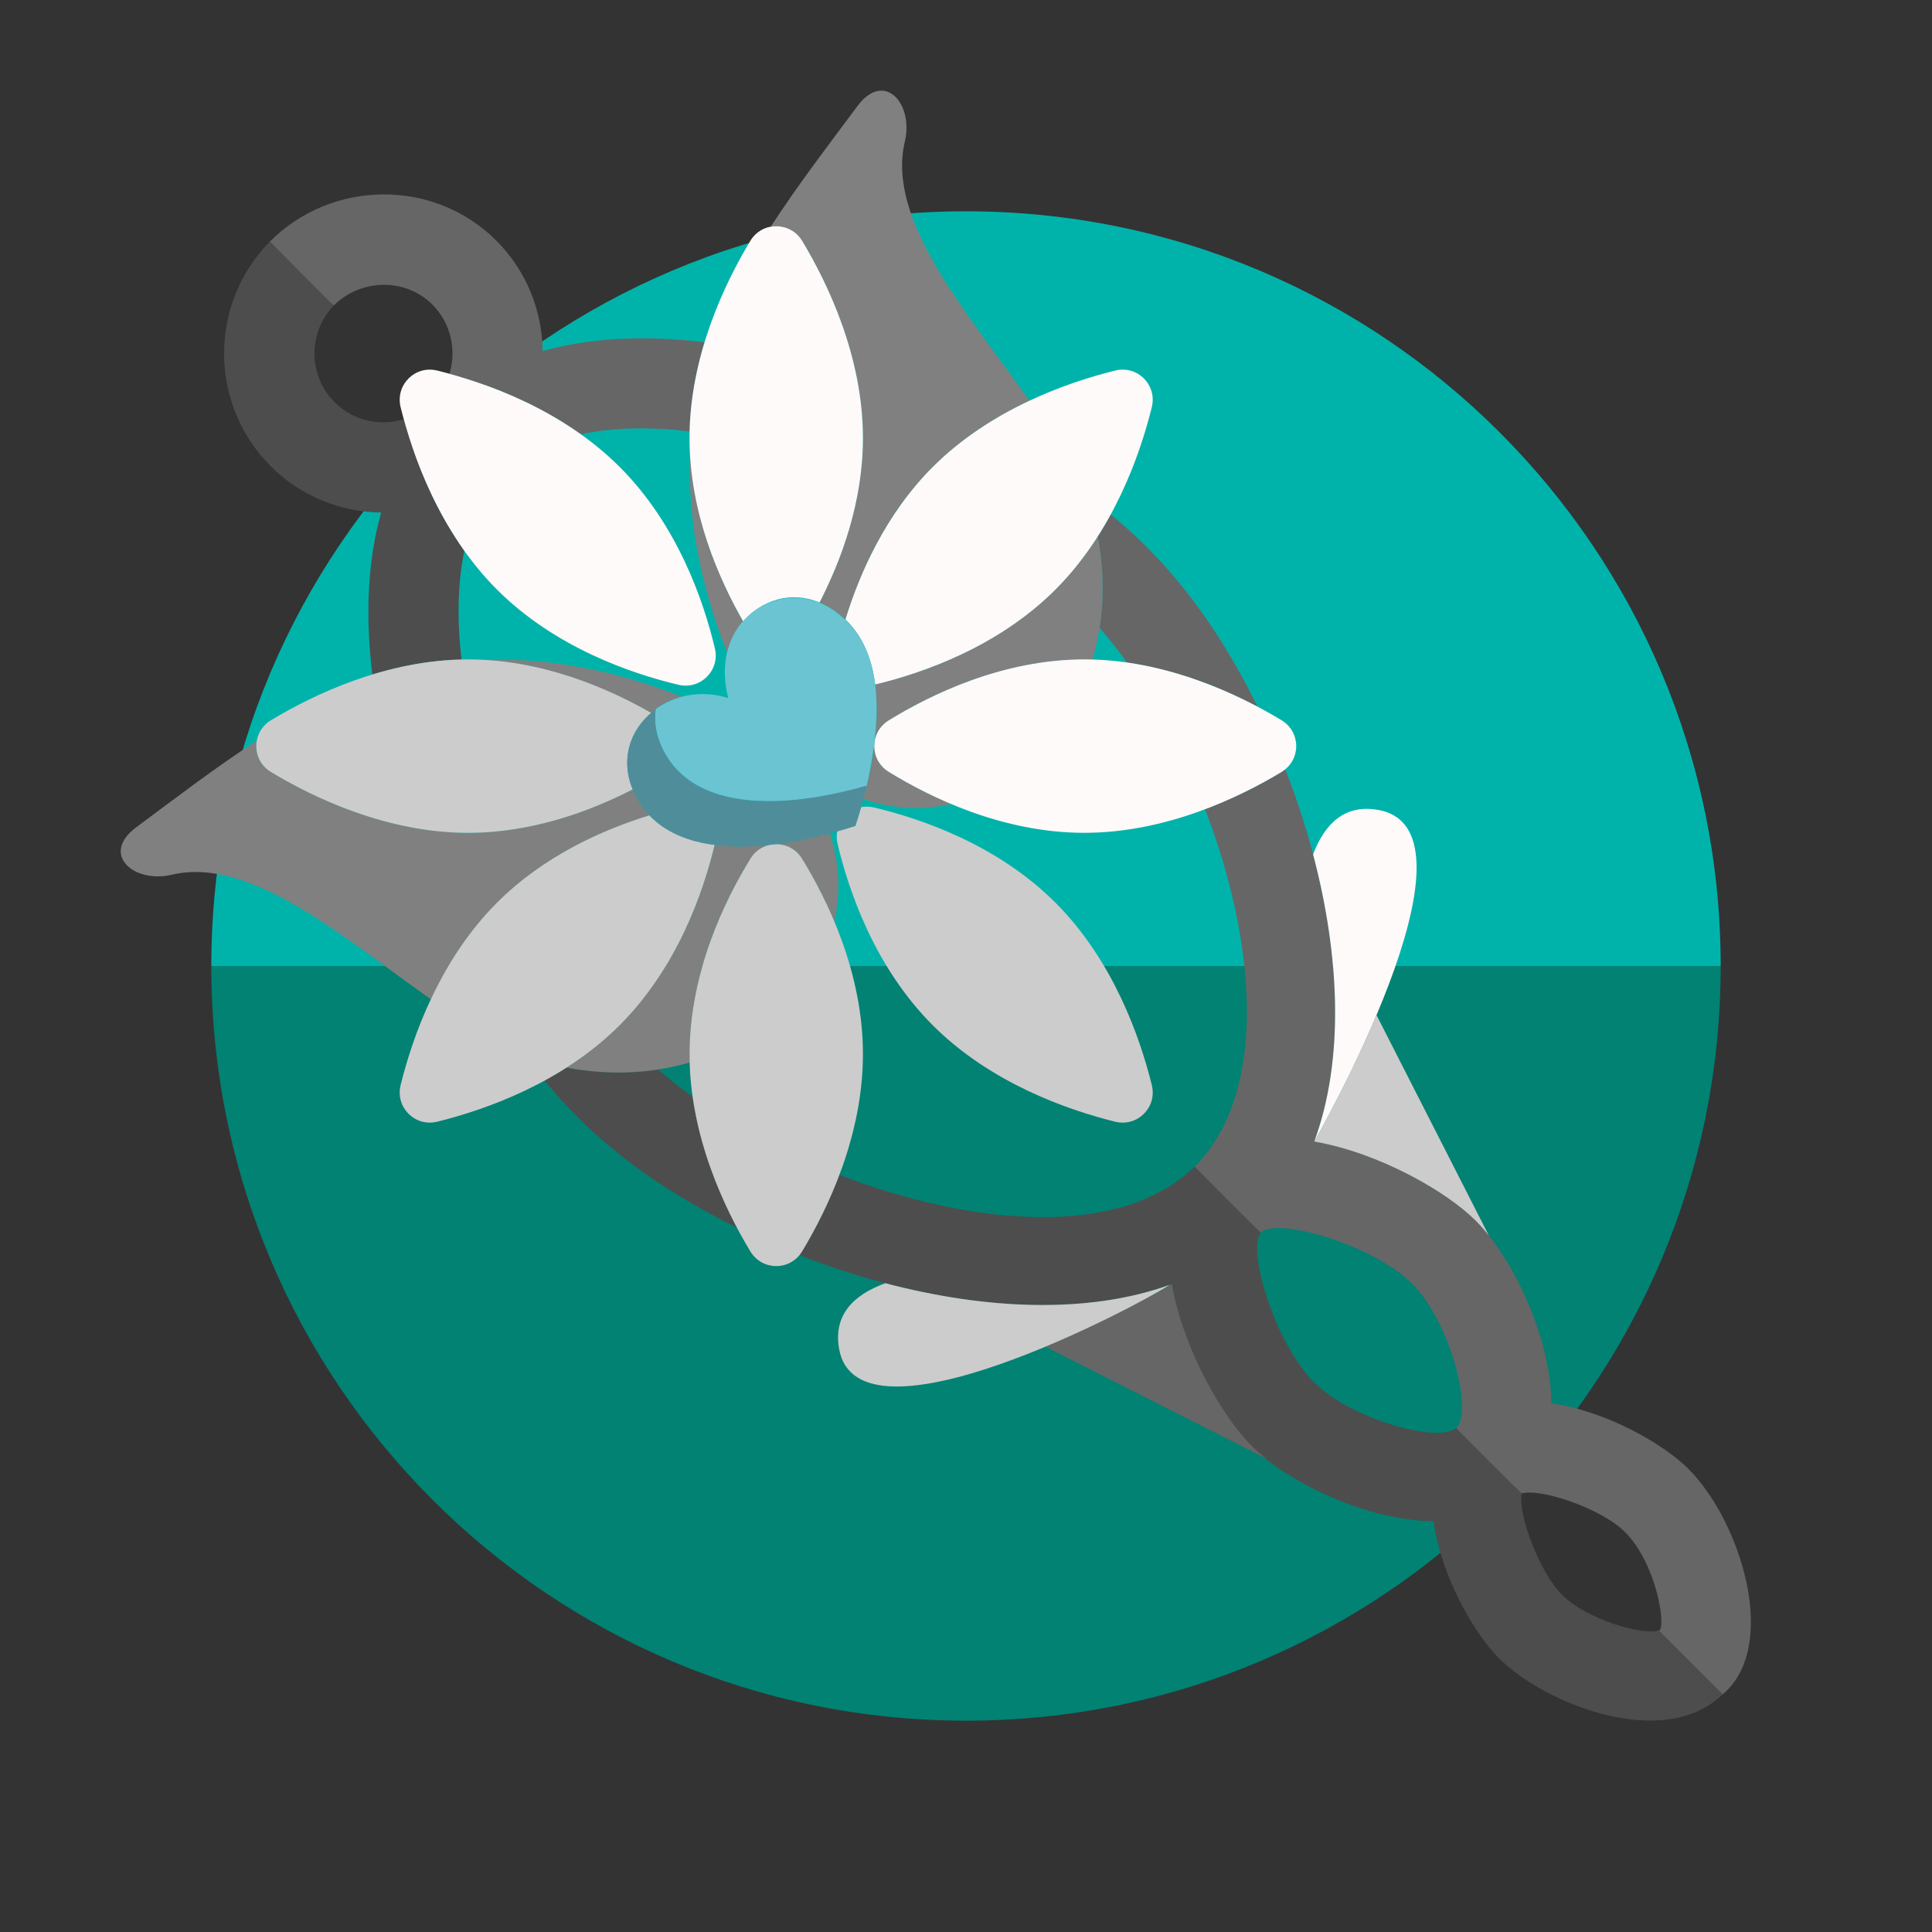
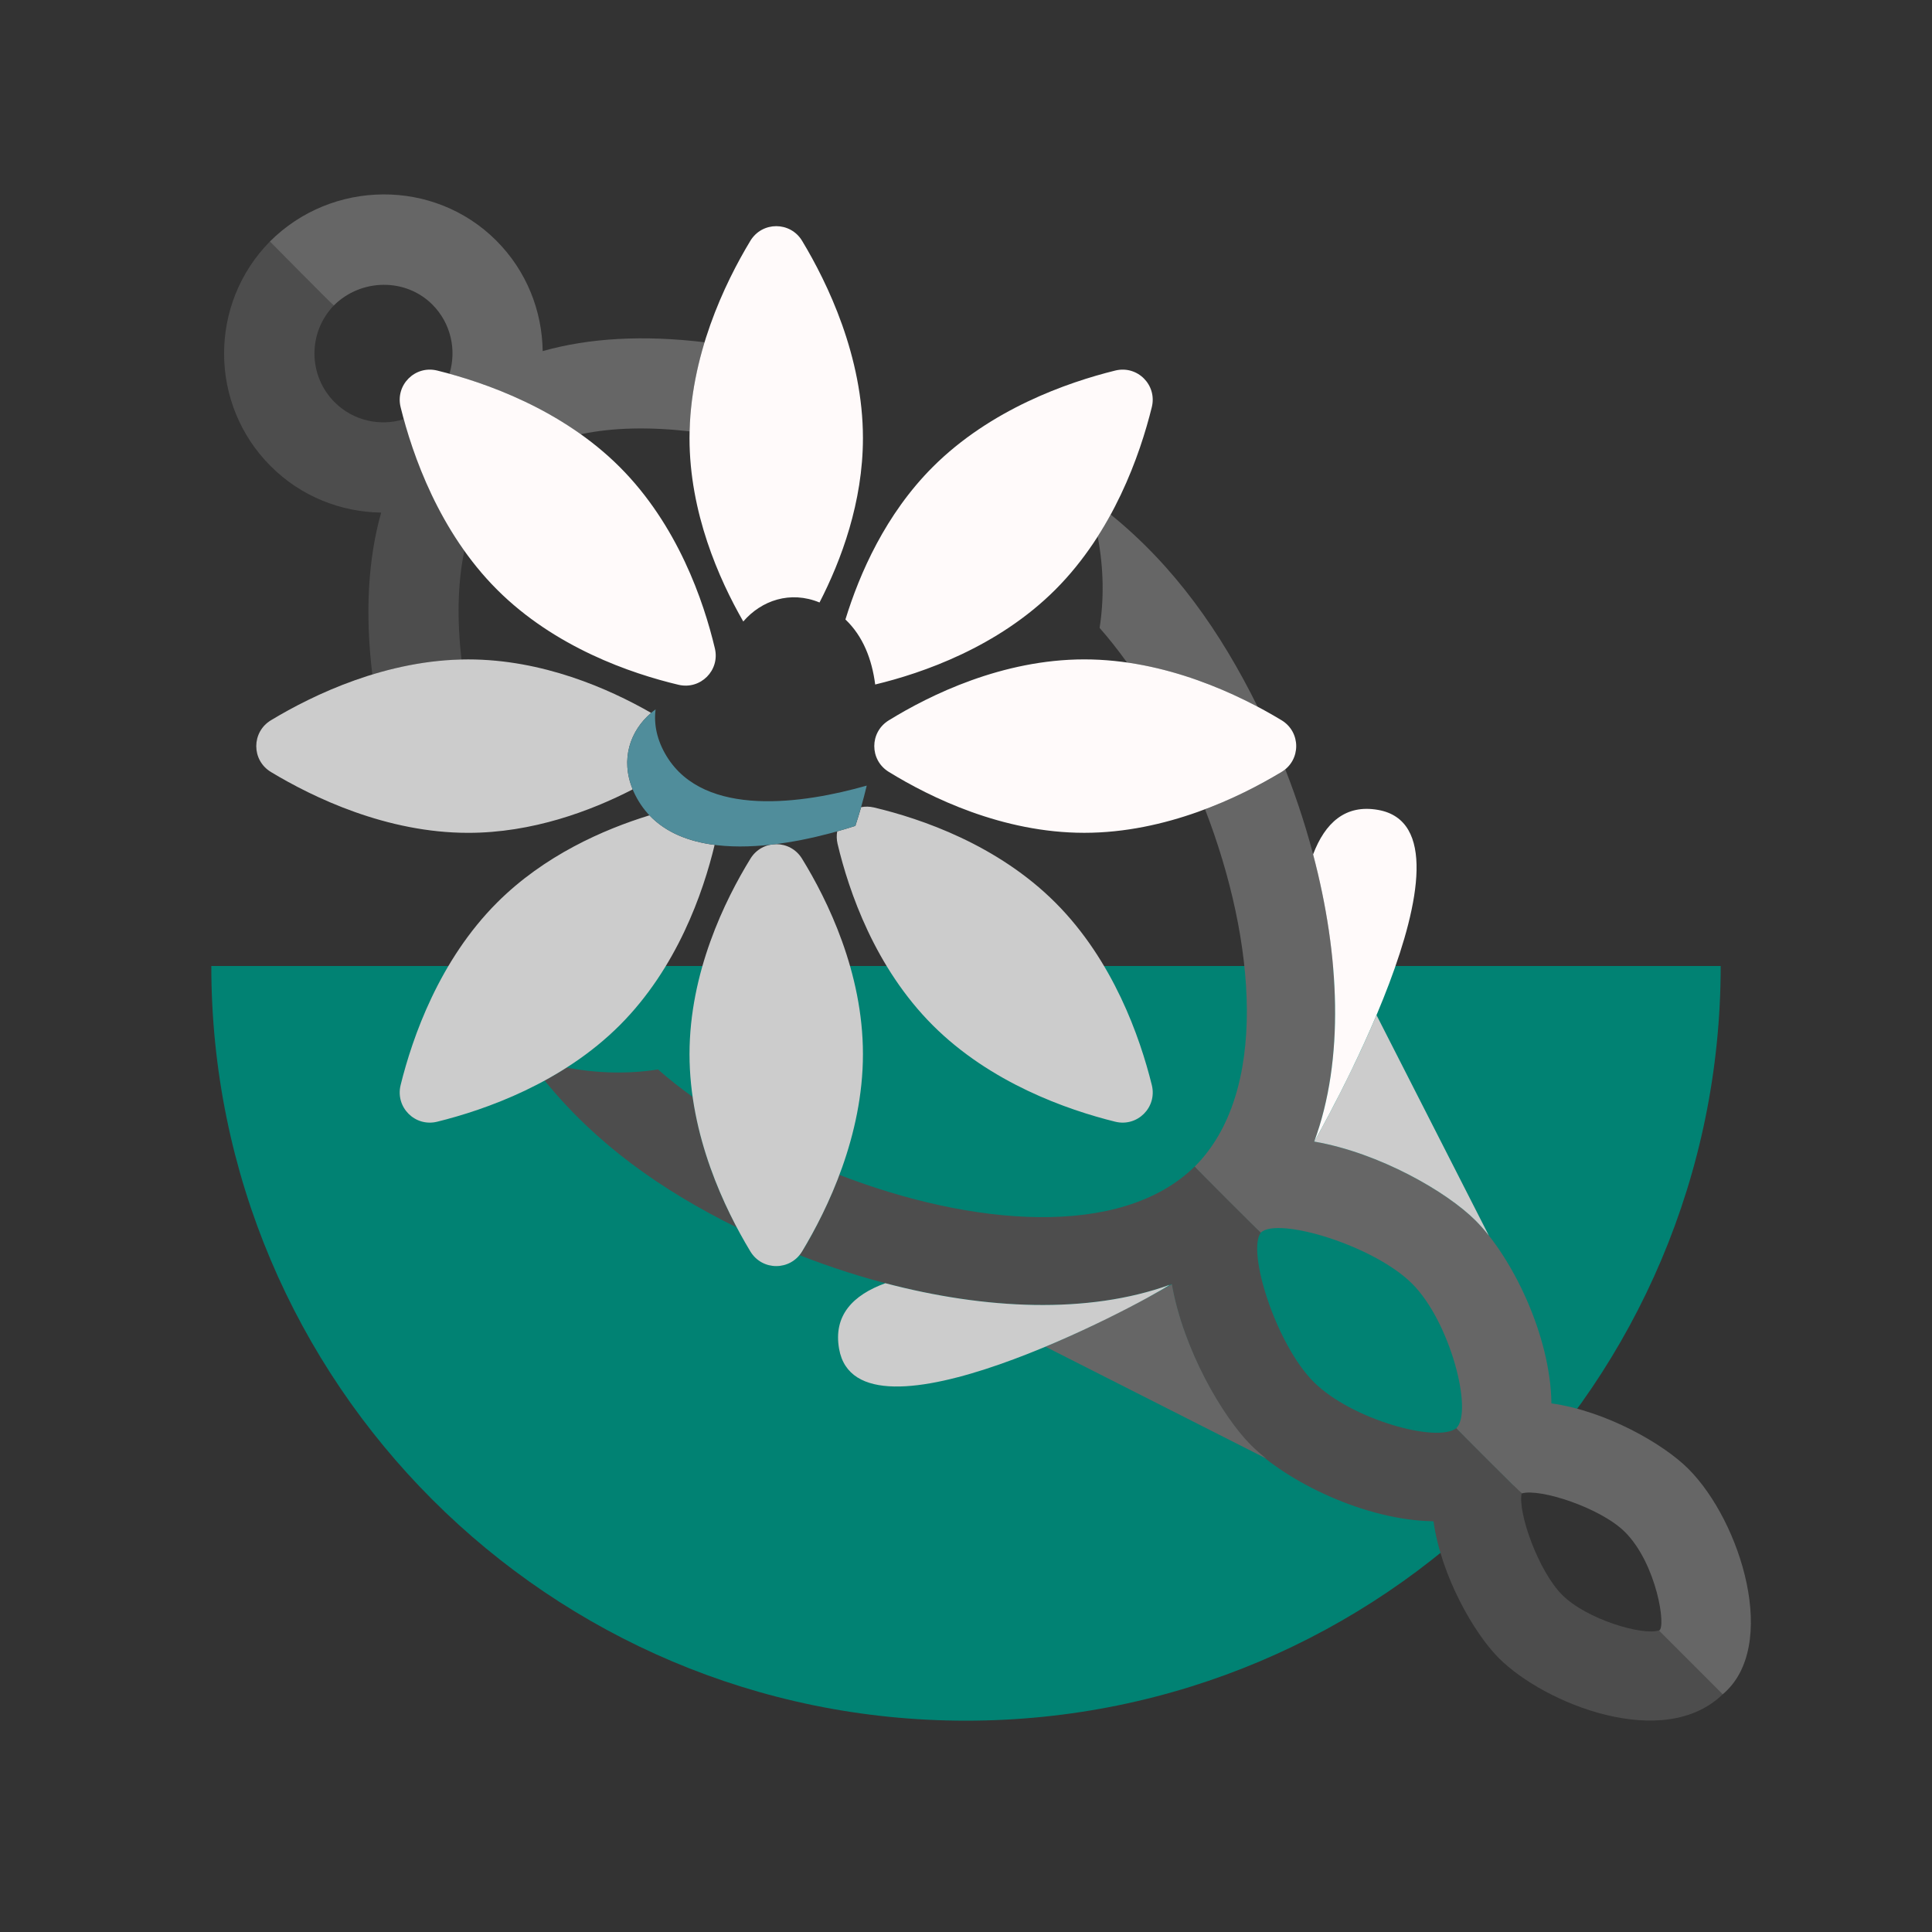
<svg xmlns="http://www.w3.org/2000/svg" version="1.1" id="Uploaded to svgrepo.com" width="800px" height="800px" viewBox="0 0 64 64" xml:space="preserve">
  <rect x="0" y="0" width="64" height="64" fill="#333333" stroke="none" />
  <style type="text/css">
	.fandom_vijf{fill:#018273;}
	.fandom_zes{fill:#00B3AA;}
	.fandom_zeven{fill:#508D9B;}
	.fandom_acht{fill:#6BC4D2;}
	.fandom_zestien{fill:#4D4D4D;}
	.fandom_zeventien{fill:#666666;}
	.fandom_achttien{fill:#808080;}
	.fandom_negentien{fill:#CCCCCC;}
	.fandom_twintig{fill:#FFFAFA;}
	.st0{fill:#4B322A;}
	.st1{fill:#EFEAE0;}
	.st2{fill:#BE5652;}
	.st3{fill:#FF786E;}
	.st4{fill:#644638;}
	.st5{fill:#8579A3;}
	.st6{fill:#685683;}
	.st7{fill:#3A3A3A;}
	.st8{fill:#AA9991;}
	.st9{fill:#FFC865;}
	.st10{fill:#BE9148;}
</style>
  <g>
    <g>
-       <path class="fandom_zes" d="M32,7C18.193,7,7,18.193,7,32h50C57,18.193,45.807,7,32,7z" />
      <path class="fandom_vijf" d="M32,57c13.807,0,25-11.193,25-25H7C7,45.807,18.193,57,32,57z" />
    </g>
    <g>
      <path class="fandom_zestien" d="M24.409,40.663c-2.485-1.23-4.65-2.751-6.367-4.868c0.244-0.133,0.487-0.276,0.728-0.43    c1.063,0.201,2.082,0.21,3.028,0.063c0.352,0.309,0.736,0.613,1.147,0.908C23.186,38.024,23.813,39.535,24.409,40.663z     M54.947,54.01c-0.535,0.176-2.382-0.361-3.198-1.177c-0.783-0.783-1.472-2.711-1.343-3.363l-2.162-2.162    c-0.631,0.505-3.485-0.288-4.723-1.526c-1.261-1.261-2.225-4.337-1.754-4.952l-2.189-2.189c-2.46,2.415-7.403,1.968-11.772,0.278    c-0.468,1.244-1.156,2.455-1.324,2.659c4.151,1.625,8.83,2.25,12.331,0.96c0.373,2.16,1.665,4.393,2.612,5.34    c1.204,1.204,3.797,2.486,6.061,2.516c0.255,1.821,1.346,3.715,2.167,4.535c1.51,1.51,5.455,3.096,7.412,1.198L54.947,54.01z     M12.627,16.98c-0.437,1.54-0.537,3.347-0.293,5.363c0.91-0.277,1.909-0.472,2.953-0.496c-0.148-1.307-0.131-2.536,0.096-3.603    c-1.062-1.492-1.669-3.13-2.006-4.356c-0.784,0.242-1.673,0.055-2.293-0.565c-0.882-0.882-0.888-2.308-0.027-3.202L8.939,8.002    c-2.029,2.063-2.022,5.39,0.027,7.439C9.977,16.453,11.299,16.961,12.627,16.98z" />
      <path class="fandom_zeventien" d="M14.32,10.087c-0.892-0.892-2.371-0.858-3.263,0.034c-0.01,0.01-2.118-2.119-2.118-2.119    c2.06-2.061,5.44-2.093,7.5-0.033c1.011,1.011,1.519,2.334,1.538,3.662c1.54-0.437,3.347-0.537,5.363-0.293    c-0.277,0.91-0.472,1.908-0.496,2.951c-1.308-0.149-2.538-0.131-3.605,0.096c-1.49-1.061-3.125-1.666-4.35-2.003    C15.129,11.596,14.94,10.706,14.32,10.087z M36.793,17.044c-0.133,0.244-0.276,0.487-0.43,0.728    c0.201,1.063,0.21,2.082,0.063,3.028c0.309,0.352,0.613,0.736,0.908,1.147c1.687,0.241,3.199,0.868,4.327,1.465    C40.424,20.913,38.9,18.753,36.793,17.044z M57.065,56.128l-2.111-2.111c0.253-0.081-0.069-2.212-1.123-3.265    c-0.803-0.803-2.818-1.457-3.419-1.281c-0.005,0.015-2.177-2.152-2.167-2.162c0.561-0.561-0.206-3.525-1.465-4.784    c-1.284-1.284-4.48-2.226-5.012-1.693c-0.01,0.01-2.199-2.179-2.189-2.189c2.449-2.449,2.037-7.445,0.34-11.834    c1.241-0.468,2.453-1.154,2.658-1.324c1.625,4.151,2.25,8.83,0.96,12.331c2.16,0.373,4.393,1.665,5.34,2.612    c1.204,1.204,2.486,3.797,2.516,6.061c1.821,0.255,3.715,1.346,4.535,2.167C57.679,50.407,58.952,54.546,57.065,56.128z     M34.635,44.613l7.314,3.705c-0.187-0.147-0.356-0.296-0.505-0.444c-0.949-0.945-2.246-3.175-2.625-5.334    C38.82,42.541,36.884,43.658,34.635,44.613z" />
-       <path class="fandom_achttien" d="M21.575,23.621c-1.31-0.752-3.288-1.636-5.53-1.762c2.217-0.078,4.47,0.391,6.54,1.222    C21.968,23.244,21.796,23.433,21.575,23.621z M29.441,25.569c-0.328-0.202-0.487-0.543-0.478-0.88    c-0.099,0.761-0.219,1.232-0.366,1.78c0.986,0.336,1.979,0.385,2.912,0.166C30.689,26.291,29.985,25.905,29.441,25.569z     M26.571,7.979c0.847,1.403,2.015,3.829,2.015,6.534c0,2.122-0.719,4.049-1.438,5.446c0.315,0.13,0.616,0.333,0.858,0.562    c0.467-1.524,1.329-3.489,2.892-5.051c0.974-0.974,2.11-1.682,3.202-2.194c-2.089-2.958-4.744-5.979-4.126-8.588    c0.298-1.255-0.681-2.37-1.57-1.174c-0.935,1.258-1.963,2.595-2.871,3.995C25.919,7.438,26.339,7.595,26.571,7.979z     M24.622,20.589c-0.753-1.31-1.64-3.296-1.765-5.54c-0.078,2.225,0.394,4.485,1.23,6.562    C24.189,21.224,24.375,20.876,24.622,20.589z M36.362,17.773c-0.392,0.613-0.855,1.212-1.402,1.759    c-1.9,1.9-4.394,2.764-5.968,3.142c0.076,0.586,0.062,1.21-0.007,1.827c0.055-0.251,0.206-0.485,0.455-0.638    c1.375-0.847,3.768-2.019,6.477-2.019c0.092,0,0.184,0.002,0.276,0.004C36.551,20.625,36.64,19.24,36.362,17.773z M25.666,27.966    c0.344-0.016,0.694,0.143,0.9,0.478c0.335,0.544,0.721,1.248,1.066,2.068c0.218-0.931,0.187-1.92-0.146-2.904    C26.928,27.755,26.304,27.887,25.666,27.966z M23.673,27.988c-0.378,1.573-1.241,4.072-3.144,5.975    c-0.547,0.547-1.146,1.01-1.759,1.402c1.467,0.277,2.852,0.189,4.075-0.169c-0.069-2.353,0.77-4.732,2.015-6.753    c0.159-0.258,0.404-0.412,0.666-0.461C24.902,28.051,24.268,28.065,23.673,27.988z M20.959,26.149    c-1.397,0.719-3.326,1.44-5.449,1.44c-2.705,0-5.131-1.169-6.534-2.015c-0.384-0.231-0.54-0.652-0.47-1.038    c-1.399,0.908-2.736,1.936-3.995,2.871c-1.196,0.889-0.081,1.867,1.174,1.57c2.608-0.618,5.63,2.036,8.588,4.126    c0.513-1.091,1.221-2.228,2.194-3.201c1.561-1.561,3.524-2.423,5.048-2.891C21.276,26.758,21.088,26.463,20.959,26.149z" />
      <path class="fandom_negentien" d="M38.747,42.562c-1.056,0.694-10.326,5.625-10.95,2.125c-0.198-1.112,0.456-1.787,1.531-2.179    C32.641,43.38,36.04,43.537,38.747,42.562z M43.536,37.816c2.16,0.373,4.393,1.665,5.34,2.612    c0.148,0.148,0.297,0.317,0.445,0.504l-3.722-7.305C44.648,35.877,43.536,37.816,43.536,37.816z M36.943,37.158    c-1.59-0.393-4.133-1.283-6.045-3.195c-1.916-1.916-2.779-4.437-3.152-6.008c-0.034-0.143-0.036-0.283-0.012-0.415    c0.213-0.06,0.414-0.121,0.601-0.181c0.063-0.193,0.128-0.401,0.191-0.62c0.135-0.026,0.279-0.025,0.427,0.01    c1.571,0.373,4.092,1.236,6.008,3.152c1.913,1.913,2.802,4.455,3.195,6.045C38.337,36.681,37.678,37.34,36.943,37.158z     M20.959,26.149c-1.397,0.719-3.326,1.44-5.449,1.44c-2.705,0-5.131-1.169-6.534-2.015c-0.649-0.391-0.649-1.323,0-1.715    c1.403-0.846,3.829-2.015,6.534-2.015c2.453,0,4.647,0.961,6.06,1.772C20.877,24.206,20.546,25.149,20.959,26.149z M23.673,27.988    c-0.378,1.573-1.241,4.072-3.144,5.975c-1.913,1.913-4.455,2.802-6.045,3.195c-0.735,0.182-1.394-0.477-1.213-1.213    c0.393-1.59,1.283-4.133,3.195-6.045c1.561-1.561,3.524-2.423,5.048-2.891C22.065,27.588,22.83,27.88,23.673,27.988z     M26.567,28.443c0.847,1.375,2.019,3.768,2.019,6.477c0,2.705-1.169,5.131-2.015,6.534c-0.391,0.649-1.323,0.649-1.715,0    c-0.847-1.403-2.015-3.829-2.015-6.534c0-2.709,1.173-5.102,2.019-6.477C25.254,27.805,26.173,27.805,26.567,28.443z" />
      <path class="fandom_twintig" d="M43.536,37.816c1.004-2.725,0.847-6.165-0.038-9.514c0.395-1.04,1.066-1.667,2.157-1.472    C49.451,27.506,43.536,37.816,43.536,37.816z M27.148,19.958c0.719-1.397,1.438-3.324,1.438-5.446    c0-2.705-1.169-5.131-2.015-6.534c-0.391-0.648-1.323-0.648-1.715,0c-0.847,1.403-2.015,3.829-2.015,6.534    c0,2.462,0.969,4.663,1.781,6.076C25.222,19.89,26.179,19.558,27.148,19.958z M22.475,22.684c0.73,0.173,1.38-0.477,1.206-1.206    c-0.373-1.571-1.236-4.092-3.152-6.008c-1.912-1.912-4.455-2.802-6.045-3.195c-0.735-0.182-1.394,0.477-1.213,1.213    c0.393,1.59,1.283,4.133,3.195,6.045C18.383,21.448,20.904,22.311,22.475,22.684z M29.441,23.863    c-0.639,0.393-0.639,1.313,0,1.706c1.375,0.847,3.768,2.019,6.477,2.019c2.705,0,5.131-1.169,6.534-2.015    c0.649-0.391,0.649-1.323,0-1.715c-1.403-0.846-3.829-2.015-6.534-2.015C33.208,21.844,30.815,23.016,29.441,23.863z     M36.943,12.275c-1.59,0.393-4.133,1.283-6.045,3.195c-1.562,1.562-2.424,3.527-2.892,5.051c0.583,0.554,0.877,1.316,0.986,2.154    c1.573-0.378,4.068-1.242,5.968-3.142c1.913-1.913,2.802-4.455,3.195-6.045C38.337,12.752,37.678,12.093,36.943,12.275z" />
-       <path class="fandom_acht" d="M21.709,23.498c0.003,0,0.006,0,0.009,0c-0.064,0.486,0.037,1.02,0.369,1.56    c1.602,2.609,6.622,0.985,6.622,0.985c0.685-3.037,0.252-4.741-0.859-5.645c-1.737-1.499-4.422-0.007-3.725,2.726    C23.231,22.842,22.345,23.031,21.709,23.498z" />
      <path class="fandom_zeven" d="M22.087,25.058c-0.331-0.54-0.433-1.074-0.369-1.56c-0.891,0.651-1.298,1.842-0.552,3.058    c1.372,2.235,5.143,1.456,7.168,0.803c0.129-0.393,0.262-0.848,0.378-1.335C26.616,26.622,23.345,27.107,22.087,25.058z" />
    </g>
  </g>
</svg>